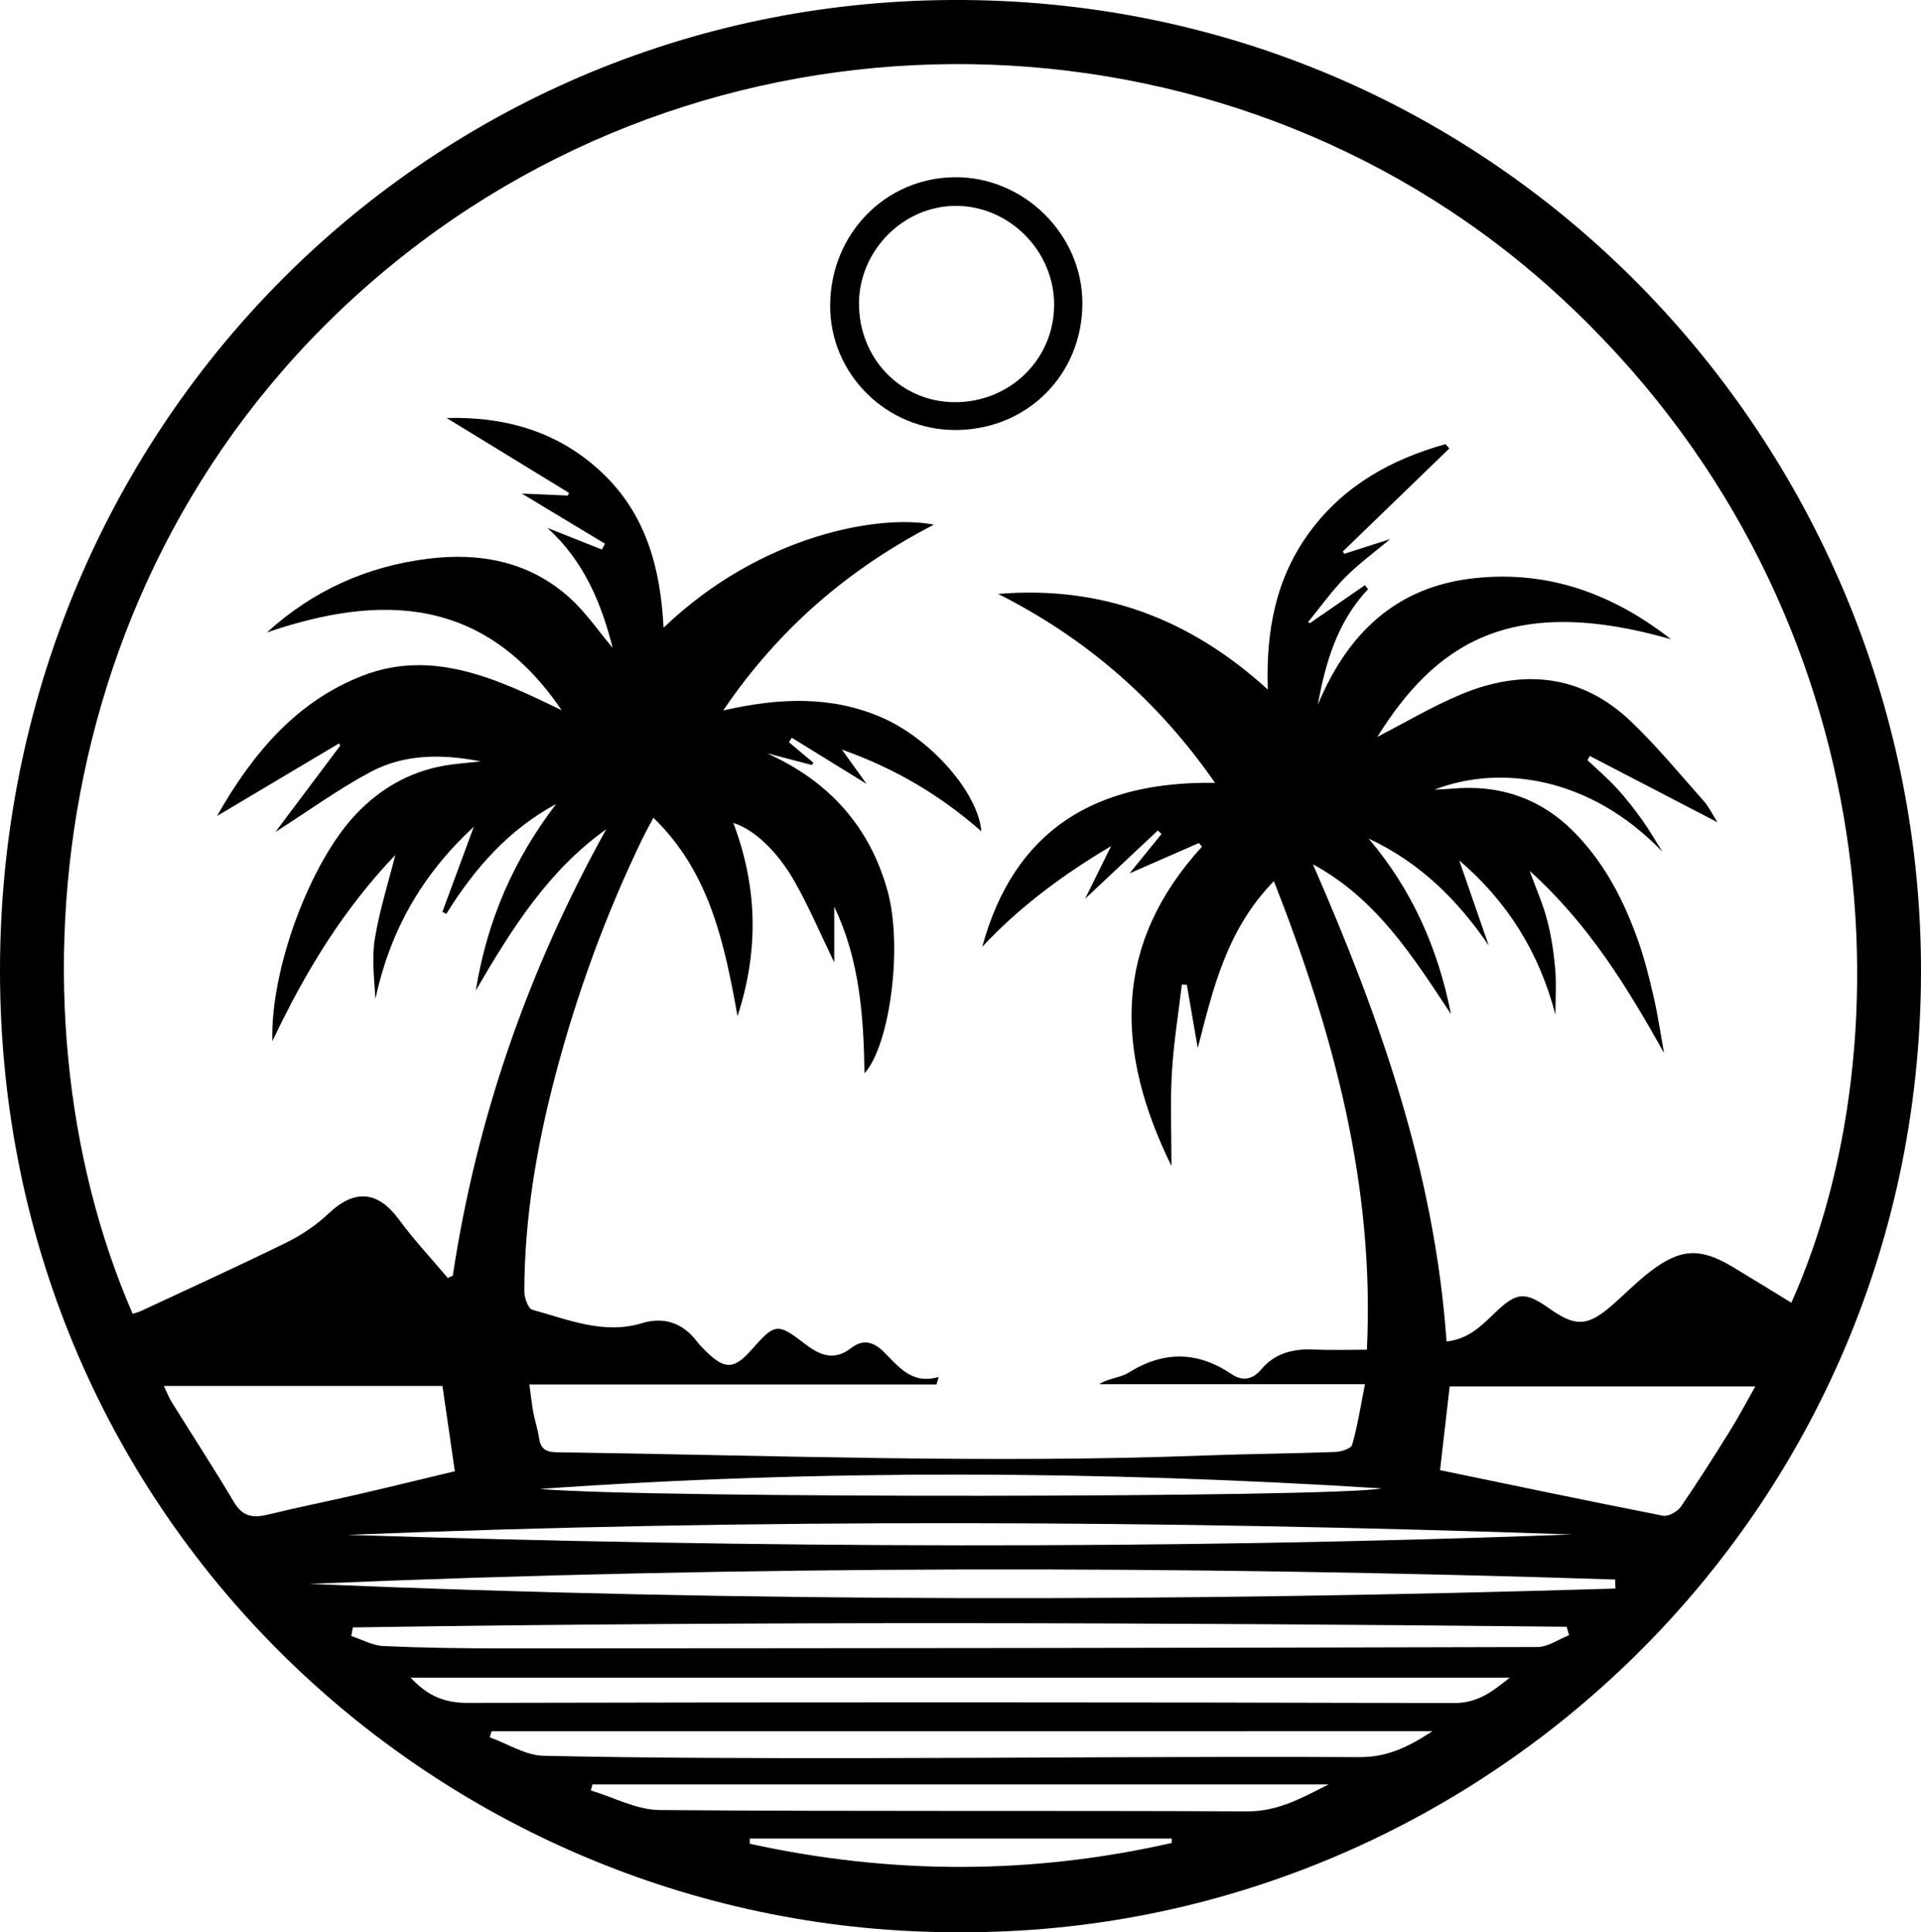
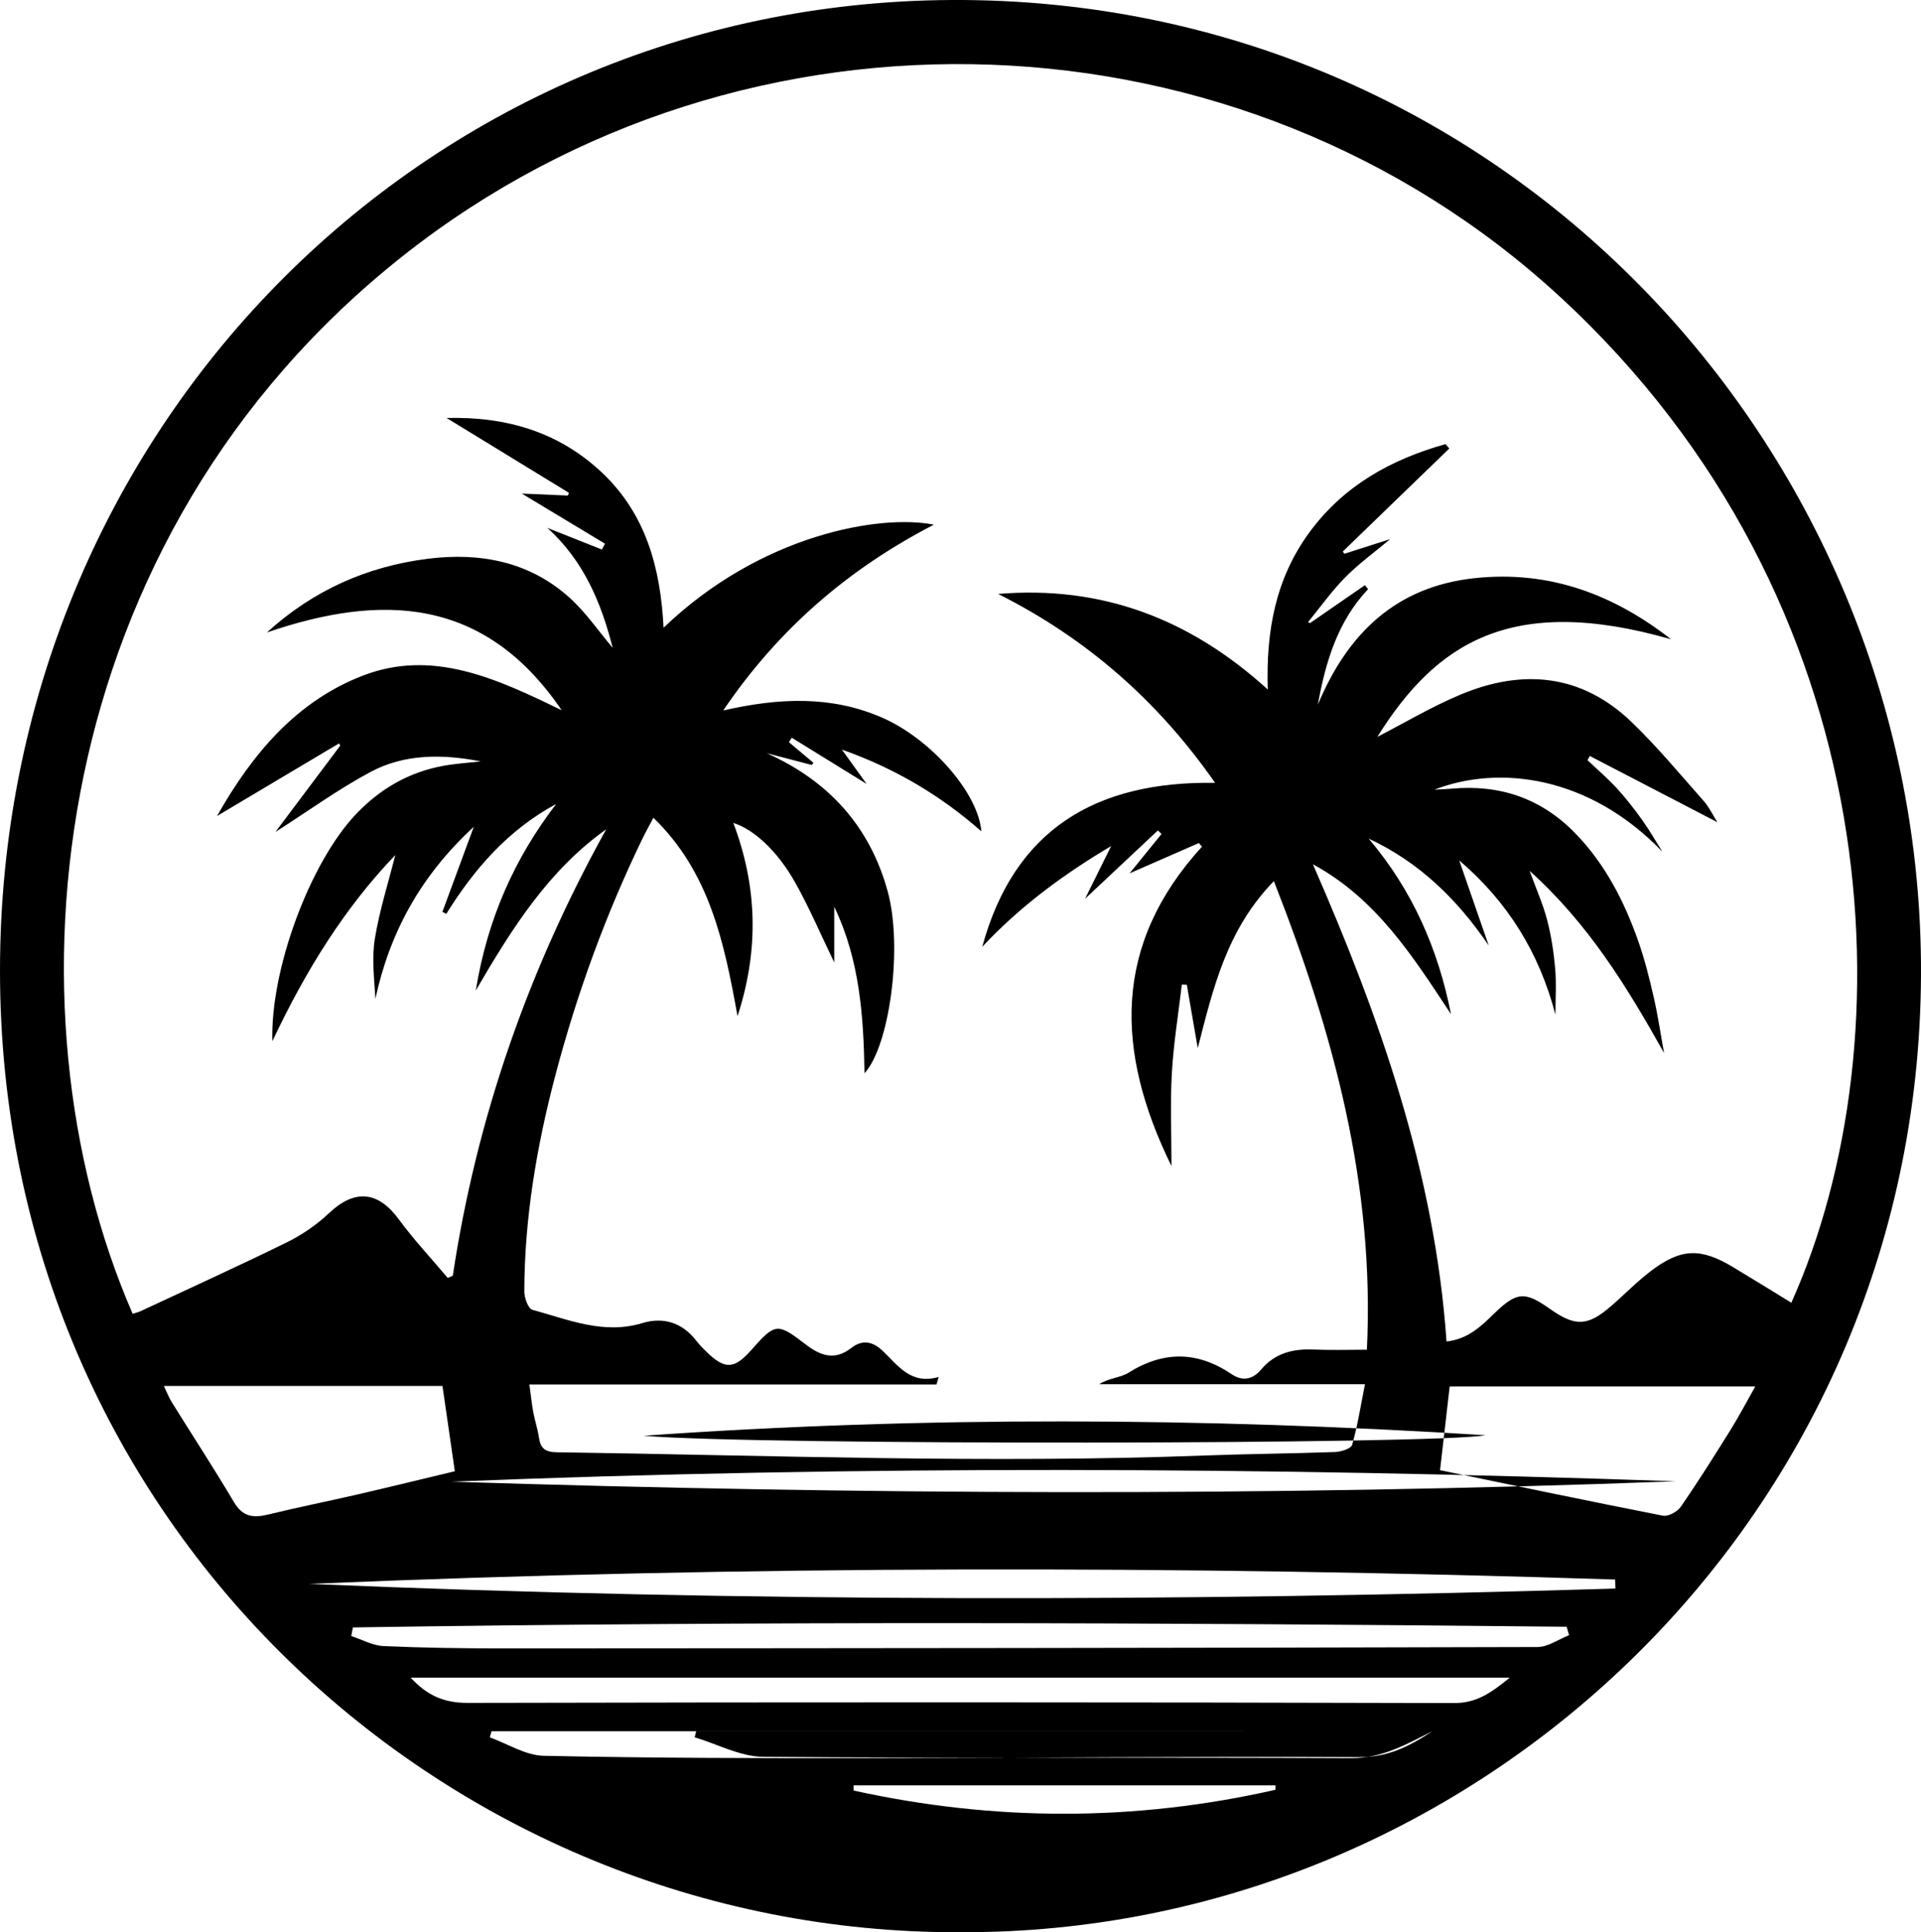
<svg xmlns="http://www.w3.org/2000/svg" id="Laag_1" viewBox="0 0 545.09 548.21">
  <defs>
    <style>.cls-1{stroke-width:0px;}</style>
  </defs>
-   <path class="cls-1" d="m272.28,548.21C127.09,548.64-.04,432.61,0,275.32.04,122.53,119.77.73,270.11,0c155.51-.75,273.69,126.08,274.97,272.98,1.36,156.22-125.76,275.95-272.81,275.22Zm-98.42-364.37c-3.21-12.65-8.11-24.6-18.52-34.06,5.15,2.04,10.3,4.09,15.45,6.13.29-.55.58-1.11.87-1.66-7.92-4.77-15.84-9.55-23.6-14.22,4.08.18,8.58.38,13.08.57.1-.26.21-.51.31-.77-11.57-7.08-23.15-14.16-34.72-21.24,16.92-.44,31.9,3.96,44.15,15.56,12.42,11.76,16.56,27.03,17.41,43.95,27.58-26.48,61.44-32.28,76.7-29.24-24.04,12.44-43.93,29.35-59.78,52.72,15.91-3.65,30.67-4.22,44.97,1.97,13.94,6.03,27.42,21.45,28.28,32.31-11.55-10.16-24.43-17.83-39.57-23.19,2.72,3.79,4.89,6.8,7.01,9.74-7.16-4.42-14.19-8.76-21.22-13.1-.27.42-.55.84-.82,1.26,2.32,1.95,4.64,3.9,6.96,5.85-.16.21-.33.41-.49.62l-12.76-3.35c17.59,7.9,29.25,20.76,34.31,39.19,4.38,15.97.52,43.93-6.57,51.62-.27-16.16-1.35-32.18-8.59-47.24v15.8c-3.89-8.04-7.1-15.61-11.11-22.72-5.06-9-11.8-15.09-17.52-16.86,6.74,17.89,7.38,35.79,1.19,54.82-3.78-20.92-7.91-40.81-23.87-56.29-1.27,2.41-2.16,3.98-2.95,5.59-10.56,21.76-18.8,44.38-24.94,67.75-5.26,20.02-8.7,40.34-8.74,61.11,0,1.78,1.11,4.83,2.29,5.15,10.16,2.76,20.15,7.11,31.14,3.79,6.18-1.87,11.49-.09,15.5,5.15.81,1.05,1.76,2,2.71,2.93,5.24,5.14,7.92,5.04,12.77-.46,6.72-7.63,7.37-7.8,15.35-1.64,4.25,3.28,8.3,4.75,13.02,1.06,3.16-2.47,6.12-1.83,8.93.84,4.34,4.12,7.92,9.68,15.87,7.39-.21.71-.42,1.42-.62,2.13h-115.52c.45,3.29.68,5.6,1.1,7.87.46,2.45,1.27,4.84,1.63,7.29.44,3.01,1.83,4.03,4.98,4.07,61.31.88,122.61,3.23,183.93.92,12.32-.46,24.66-.54,36.98-.99,1.7-.06,4.53-.96,4.84-2.04,1.52-5.31,2.37-10.81,3.64-17.2h-75.42c2.77-1.77,6-1.8,8.33-3.26,9.98-6.24,19.56-6.13,29.29.44,2.95,1.99,5.86,1.61,8.36-1.37,3.84-4.58,8.98-5.9,14.81-5.64,4.92.22,9.86.05,15.17.05,2.27-46.59-9.46-89.8-26.39-132.95-13.38,13.72-17.26,30.46-21.6,47.38-1.04-5.99-2.07-11.99-3.11-17.98-.47-.02-.94-.03-1.41-.05-.98,8.36-2.35,16.69-2.83,25.08-.49,8.46-.11,16.97-.11,26.41-15.98-32.57-16.75-62.8,8.67-90.63-.3-.34-.61-.68-.91-1.01-6.24,2.73-12.48,5.46-19.65,8.6,3.35-4.13,6.21-7.65,9.07-11.18-.35-.33-.7-.66-1.05-.99-6.67,6.26-13.34,12.52-20.64,19.37,2.56-5.18,4.85-9.82,7.39-14.94-13.63,8.08-25.96,17.21-36.57,28.57,9.06-33.26,32.2-47.05,66.07-46.51-16.41-23.53-36.73-41.11-61.56-53.6,29.36-2.44,54.4,7.01,76.51,27.12-.56-16.8,2.31-31.74,11.96-44.79,9.74-13.17,23.13-20.52,38.46-24.83.36.41.73.82,1.09,1.23-10.08,9.75-20.15,19.49-30.23,29.24.15.21.29.43.44.64,4.18-1.34,8.36-2.68,13.01-4.16-4.61,3.86-9.03,7.06-12.8,10.89-3.83,3.89-7.03,8.41-10.5,12.65.19.09.37.18.56.28,5.19-3.58,10.37-7.17,15.56-10.75.3.37.61.75.91,1.12-8.68,9.21-12.07,20.69-14.26,32.79,8.39-20.08,22.04-33.51,44.53-35.91,21.1-2.25,39.34,4.57,55.69,17.34-45.63-13.08-66.85,1.36-83.34,27.7,7.49-3.85,15.3-8.52,23.61-12,17.63-7.38,34.35-5.87,48.57,7.81,7.28,7,13.75,14.85,20.47,22.42,1.46,1.65,2.42,3.73,3.85,5.98-12.48-6.48-24.34-12.64-36.21-18.8-.22.4-.43.8-.65,1.2,2.77,2.62,5.69,5.11,8.27,7.91,2.58,2.81,4.95,5.85,7.18,8.96,2.09,2.92,3.88,6.06,5.8,9.1-20.75-21.61-46.43-24.7-64.67-17.61,2.02-.11,3.33-.14,4.64-.26,13.75-1.3,25.6,2.64,35.33,12.66,8.54,8.8,13.95,19.42,17.94,30.82,1.8,5.16,3.12,10.5,4.34,15.84,1.18,5.17,1.94,10.43,2.89,15.65-10.45-18.66-21.38-36.58-38.15-51.68,1.94,5.32,3.83,9.53,4.97,13.93,1.17,4.48,1.88,9.12,2.28,13.74.38,4.35.08,8.77.08,13.15-4.59-17.63-13.6-32.08-27.3-43.78,2.79,8.06,5.58,16.11,8.38,24.17-8.91-13.1-19.69-23.64-34.08-30.36,12.36,14.57,19.73,31.31,23.36,49.81-10.75-16.29-21.15-32.77-39.18-42.52,19.01,43.41,34.57,87.55,37.92,135.4,6.1-.69,9.76-4.29,13.44-7.86,6.48-6.28,8.71-6.47,15.92-1.38,7.18,5.06,10.67,4.94,17.31-.79,3.78-3.26,7.28-6.89,11.24-9.91,8.56-6.53,14.16-6.7,23.35-1.19,5.54,3.32,11.02,6.73,16.58,10.13,33.31-74.29,28.12-199.02-65.64-285.4C352.4,1.01,211.77-4.27,114.56,72.43,12.79,152.73-.24,285.76,37.64,372.74c.75-.24,1.55-.41,2.28-.75,13.86-6.47,27.8-12.79,41.52-19.54,4.26-2.1,8.37-4.91,11.82-8.17q11.02-10.46,19.92,1.69c4.26,5.8,9.22,11.08,13.86,16.6.48-.2.96-.41,1.44-.61,6.76-44.88,21.51-87,43.54-126.68-16.32,11.64-26.63,27.9-37.02,45.75,3.34-20.46,11.04-37.53,22.81-52.92-13.61,7.34-23.24,18.41-31.18,31.18-.36-.2-.73-.39-1.09-.59,2.83-7.66,5.65-15.32,8.9-24.12-15.08,13.89-23.84,29.96-27.92,48.79-.33-5.78-1.06-11.56-.15-17.07,1.33-8.07,3.84-15.95,5.8-23.71-14.4,15.01-25.43,32.77-34.89,52.83-.6-20.49,10.75-50.75,23.71-64.4,6.84-7.21,15.08-12,24.91-13.76,3.46-.62,7-.84,10.51-1.24-10.82-2.11-21.6-2.18-31.3,3.01-9.13,4.89-17.58,11.03-26.96,17.02,6.27-8.35,12.33-16.43,18.4-24.51-.12-.21-.24-.42-.35-.62-11.25,6.7-22.51,13.39-34.62,20.6,10.2-18.01,22.79-32.69,41.48-39.87,19.75-7.58,37.95.92,56.32,9.86-21.96-32.31-51.22-33.16-83.64-22.07,13.12-11.95,28.45-18.75,45.67-20.91,14.74-1.85,28.72.75,40.14,10.99,4.63,4.15,8.21,9.46,12.33,14.31Zm234.76,233.27c21,4.34,42.09,8.78,63.24,12.92,1.51.3,4.1-1.14,5.07-2.54,4.91-7.1,9.51-14.42,14.08-21.75,2.42-3.88,4.54-7.94,7.06-12.38h-86.72c-.91,7.94-1.78,15.5-2.73,23.75Zm49.76,33.59c-.02-.85-.05-1.71-.07-2.56-123.55-4.01-247.08-4.01-370.61,1.24,123.57,5.24,247.12,5.08,370.68,1.32Zm-13.15,13.24c-.23-.8-.46-1.6-.69-2.4-114.8-1.19-229.61-1.59-344.41.19l-.46,2.45c3.05.99,6.07,2.7,9.15,2.84,11.31.51,22.65.66,33.98.66,97.81-.04,195.63-.12,293.44-.39,3,0,5.99-2.18,8.98-3.35ZM46.5,393.23c.87,1.81,1.43,3.32,2.27,4.65,5.88,9.45,11.97,18.77,17.64,28.33,2.44,4.1,5.42,4.53,9.59,3.51,8.54-2.09,17.17-3.8,25.74-5.78,9.34-2.16,18.64-4.45,27.32-6.52-1.23-8.46-2.35-16.24-3.51-24.2H46.5Zm70.05,82.77c4.77,5.17,9.62,7.16,16.19,7.14,93.27-.21,186.54-.21,279.81.05,6.37.02,10.42-2.8,15.84-7.2H116.55Zm289.91,15.17H139.49c-.17.58-.34,1.17-.51,1.75,5.09,1.83,10.15,5.12,15.27,5.23,30.15.65,60.31.7,90.47.67,46.99-.05,93.98-.53,140.96-.29,7.77.04,13.65-2.68,20.78-7.36Zm-29.45,15.09h-208.91c-.15.58-.29,1.15-.44,1.73,6.49,1.94,12.98,5.5,19.49,5.55,55.6.44,111.21.11,166.82.38,8.78.04,15.74-3.99,23.05-7.66Zm-278.41-70.79c115.86,3.7,231.64,4.25,347.42-.11-115.83-4.04-231.66-4.55-347.42.11Zm54.58-13.03c30.57,2.73,225.59,2.5,238.87-.15-79.9-5.04-159.37-5.46-238.87.15Zm59.57,99.18v1.48c39.94,8.78,79.85,8.84,119.72-.22,0-.42,0-.83,0-1.25h-119.72Z" />
-   <path class="cls-1" d="m307.13,85.92c.06,20.3-15.62,36.03-35.97,36.08-19.64.05-35.71-15.92-35.6-35.38.11-20.24,15.65-36.19,35.4-36.34,19.54-.15,36.11,16.19,36.17,35.64Zm-63.38.09c-.09,15.6,11.77,27.95,26.97,28.1,15.66.15,28.22-11.95,28.39-27.35.18-15.47-12.74-28.49-28.13-28.35-14.75.13-27.15,12.7-27.24,27.6Z" />
+   <path class="cls-1" d="m272.28,548.21C127.09,548.64-.04,432.61,0,275.32.04,122.53,119.77.73,270.11,0c155.51-.75,273.69,126.08,274.97,272.98,1.36,156.22-125.76,275.95-272.81,275.22Zm-98.42-364.37c-3.21-12.65-8.11-24.6-18.52-34.06,5.15,2.04,10.3,4.09,15.45,6.13.29-.55.58-1.11.87-1.66-7.92-4.77-15.84-9.55-23.6-14.22,4.08.18,8.58.38,13.08.57.1-.26.21-.51.31-.77-11.57-7.08-23.15-14.16-34.72-21.24,16.92-.44,31.9,3.96,44.15,15.56,12.42,11.76,16.56,27.03,17.41,43.95,27.58-26.48,61.44-32.28,76.7-29.24-24.04,12.44-43.93,29.35-59.78,52.72,15.91-3.65,30.67-4.22,44.97,1.97,13.94,6.03,27.42,21.45,28.28,32.31-11.55-10.16-24.43-17.83-39.57-23.19,2.72,3.79,4.89,6.8,7.01,9.74-7.16-4.42-14.19-8.76-21.22-13.1-.27.42-.55.84-.82,1.26,2.32,1.95,4.64,3.9,6.96,5.85-.16.21-.33.41-.49.62l-12.76-3.35c17.59,7.9,29.25,20.76,34.31,39.19,4.38,15.97.52,43.93-6.57,51.62-.27-16.16-1.35-32.18-8.59-47.24v15.8c-3.89-8.04-7.1-15.61-11.11-22.72-5.06-9-11.8-15.09-17.52-16.86,6.74,17.89,7.38,35.79,1.19,54.82-3.78-20.92-7.91-40.81-23.87-56.29-1.27,2.41-2.16,3.98-2.95,5.59-10.56,21.76-18.8,44.38-24.94,67.75-5.26,20.02-8.7,40.34-8.74,61.11,0,1.78,1.11,4.83,2.29,5.15,10.16,2.76,20.15,7.11,31.14,3.79,6.18-1.87,11.49-.09,15.5,5.15.81,1.05,1.76,2,2.71,2.93,5.24,5.14,7.92,5.04,12.77-.46,6.72-7.63,7.37-7.8,15.35-1.64,4.25,3.28,8.3,4.75,13.02,1.06,3.16-2.47,6.12-1.83,8.93.84,4.34,4.12,7.92,9.68,15.87,7.39-.21.71-.42,1.42-.62,2.13h-115.52c.45,3.29.68,5.6,1.1,7.87.46,2.45,1.27,4.84,1.63,7.29.44,3.01,1.83,4.03,4.98,4.07,61.31.88,122.61,3.23,183.93.92,12.32-.46,24.66-.54,36.98-.99,1.7-.06,4.53-.96,4.84-2.04,1.52-5.31,2.37-10.81,3.64-17.2h-75.42c2.77-1.77,6-1.8,8.33-3.26,9.98-6.24,19.56-6.13,29.29.44,2.95,1.99,5.86,1.61,8.36-1.37,3.84-4.58,8.98-5.9,14.81-5.64,4.92.22,9.86.05,15.17.05,2.27-46.59-9.46-89.8-26.39-132.95-13.38,13.72-17.26,30.46-21.6,47.38-1.04-5.99-2.07-11.99-3.11-17.98-.47-.02-.94-.03-1.41-.05-.98,8.36-2.35,16.69-2.83,25.08-.49,8.46-.11,16.97-.11,26.41-15.98-32.57-16.75-62.8,8.67-90.63-.3-.34-.61-.68-.91-1.01-6.24,2.73-12.48,5.46-19.65,8.6,3.35-4.13,6.21-7.65,9.07-11.18-.35-.33-.7-.66-1.05-.99-6.67,6.26-13.34,12.52-20.64,19.37,2.56-5.18,4.85-9.82,7.39-14.94-13.63,8.08-25.96,17.21-36.57,28.57,9.06-33.26,32.2-47.05,66.07-46.51-16.41-23.53-36.73-41.11-61.56-53.6,29.36-2.44,54.4,7.01,76.51,27.12-.56-16.8,2.31-31.74,11.96-44.79,9.74-13.17,23.13-20.52,38.46-24.83.36.41.73.82,1.09,1.23-10.08,9.75-20.15,19.49-30.23,29.24.15.21.29.43.44.64,4.18-1.34,8.36-2.68,13.01-4.16-4.61,3.86-9.03,7.06-12.8,10.89-3.83,3.89-7.03,8.41-10.5,12.65.19.09.37.18.56.28,5.19-3.58,10.37-7.17,15.56-10.75.3.37.61.75.91,1.12-8.68,9.21-12.07,20.69-14.26,32.79,8.39-20.08,22.04-33.51,44.53-35.91,21.1-2.25,39.34,4.57,55.69,17.34-45.63-13.08-66.85,1.36-83.34,27.7,7.49-3.85,15.3-8.52,23.61-12,17.63-7.38,34.35-5.87,48.57,7.81,7.28,7,13.75,14.85,20.47,22.42,1.46,1.65,2.42,3.73,3.85,5.98-12.48-6.48-24.34-12.64-36.21-18.8-.22.4-.43.8-.65,1.2,2.77,2.62,5.69,5.11,8.27,7.91,2.58,2.81,4.95,5.85,7.18,8.96,2.09,2.92,3.88,6.06,5.8,9.1-20.75-21.61-46.43-24.7-64.67-17.61,2.02-.11,3.33-.14,4.64-.26,13.75-1.3,25.6,2.64,35.33,12.66,8.54,8.8,13.95,19.42,17.94,30.82,1.8,5.16,3.12,10.5,4.34,15.84,1.18,5.17,1.94,10.43,2.89,15.65-10.45-18.66-21.38-36.58-38.15-51.68,1.94,5.32,3.83,9.53,4.97,13.93,1.17,4.48,1.88,9.12,2.28,13.74.38,4.35.08,8.77.08,13.15-4.59-17.63-13.6-32.08-27.3-43.78,2.79,8.06,5.58,16.11,8.38,24.17-8.91-13.1-19.69-23.64-34.08-30.36,12.36,14.57,19.73,31.31,23.36,49.81-10.75-16.29-21.15-32.77-39.18-42.52,19.01,43.41,34.57,87.55,37.92,135.4,6.1-.69,9.76-4.29,13.44-7.86,6.48-6.28,8.71-6.47,15.92-1.38,7.18,5.06,10.67,4.94,17.31-.79,3.78-3.26,7.28-6.89,11.24-9.91,8.56-6.53,14.16-6.7,23.35-1.19,5.54,3.32,11.02,6.73,16.58,10.13,33.31-74.29,28.12-199.02-65.64-285.4C352.4,1.01,211.77-4.27,114.56,72.43,12.79,152.73-.24,285.76,37.64,372.74c.75-.24,1.55-.41,2.28-.75,13.86-6.47,27.8-12.79,41.52-19.54,4.26-2.1,8.37-4.91,11.82-8.17q11.02-10.46,19.92,1.69c4.26,5.8,9.22,11.08,13.86,16.6.48-.2.96-.41,1.44-.61,6.76-44.88,21.51-87,43.54-126.68-16.32,11.64-26.63,27.9-37.02,45.75,3.34-20.46,11.04-37.53,22.81-52.92-13.61,7.34-23.24,18.41-31.18,31.18-.36-.2-.73-.39-1.09-.59,2.83-7.66,5.65-15.32,8.9-24.12-15.08,13.89-23.84,29.96-27.92,48.79-.33-5.78-1.06-11.56-.15-17.07,1.33-8.07,3.84-15.95,5.8-23.71-14.4,15.01-25.43,32.77-34.89,52.83-.6-20.49,10.75-50.75,23.71-64.4,6.84-7.21,15.08-12,24.91-13.76,3.46-.62,7-.84,10.51-1.24-10.82-2.11-21.6-2.18-31.3,3.01-9.13,4.89-17.58,11.03-26.96,17.02,6.27-8.35,12.33-16.43,18.4-24.51-.12-.21-.24-.42-.35-.62-11.25,6.7-22.51,13.39-34.62,20.6,10.2-18.01,22.79-32.69,41.48-39.87,19.75-7.58,37.95.92,56.32,9.86-21.96-32.31-51.22-33.16-83.64-22.07,13.12-11.95,28.45-18.75,45.67-20.91,14.74-1.85,28.72.75,40.14,10.99,4.63,4.15,8.21,9.46,12.33,14.31Zm234.76,233.27c21,4.34,42.09,8.78,63.24,12.92,1.51.3,4.1-1.14,5.07-2.54,4.91-7.1,9.51-14.42,14.08-21.75,2.42-3.88,4.54-7.94,7.06-12.38h-86.72c-.91,7.94-1.78,15.5-2.73,23.75Zm49.76,33.59c-.02-.85-.05-1.71-.07-2.56-123.55-4.01-247.08-4.01-370.61,1.24,123.57,5.24,247.12,5.08,370.68,1.32Zm-13.15,13.24c-.23-.8-.46-1.6-.69-2.4-114.8-1.19-229.61-1.59-344.41.19l-.46,2.45c3.05.99,6.07,2.7,9.15,2.84,11.31.51,22.65.66,33.98.66,97.81-.04,195.63-.12,293.44-.39,3,0,5.99-2.18,8.98-3.35ZM46.5,393.23c.87,1.81,1.43,3.32,2.27,4.65,5.88,9.45,11.97,18.77,17.64,28.33,2.44,4.1,5.42,4.53,9.59,3.51,8.54-2.09,17.17-3.8,25.74-5.78,9.34-2.16,18.64-4.45,27.32-6.52-1.23-8.46-2.35-16.24-3.51-24.2H46.5Zm70.05,82.77c4.77,5.17,9.62,7.16,16.19,7.14,93.27-.21,186.54-.21,279.81.05,6.37.02,10.42-2.8,15.84-7.2H116.55Zm289.91,15.17H139.49c-.17.58-.34,1.17-.51,1.75,5.09,1.83,10.15,5.12,15.27,5.23,30.15.65,60.31.7,90.47.67,46.99-.05,93.98-.53,140.96-.29,7.77.04,13.65-2.68,20.78-7.36Zh-208.91c-.15.58-.29,1.15-.44,1.73,6.49,1.94,12.98,5.5,19.49,5.55,55.6.44,111.21.11,166.82.38,8.78.04,15.74-3.99,23.05-7.66Zm-278.41-70.79c115.86,3.7,231.64,4.25,347.42-.11-115.83-4.04-231.66-4.55-347.42.11Zm54.58-13.03c30.57,2.73,225.59,2.5,238.87-.15-79.9-5.04-159.37-5.46-238.87.15Zm59.57,99.18v1.48c39.94,8.78,79.85,8.84,119.72-.22,0-.42,0-.83,0-1.25h-119.72Z" />
</svg>